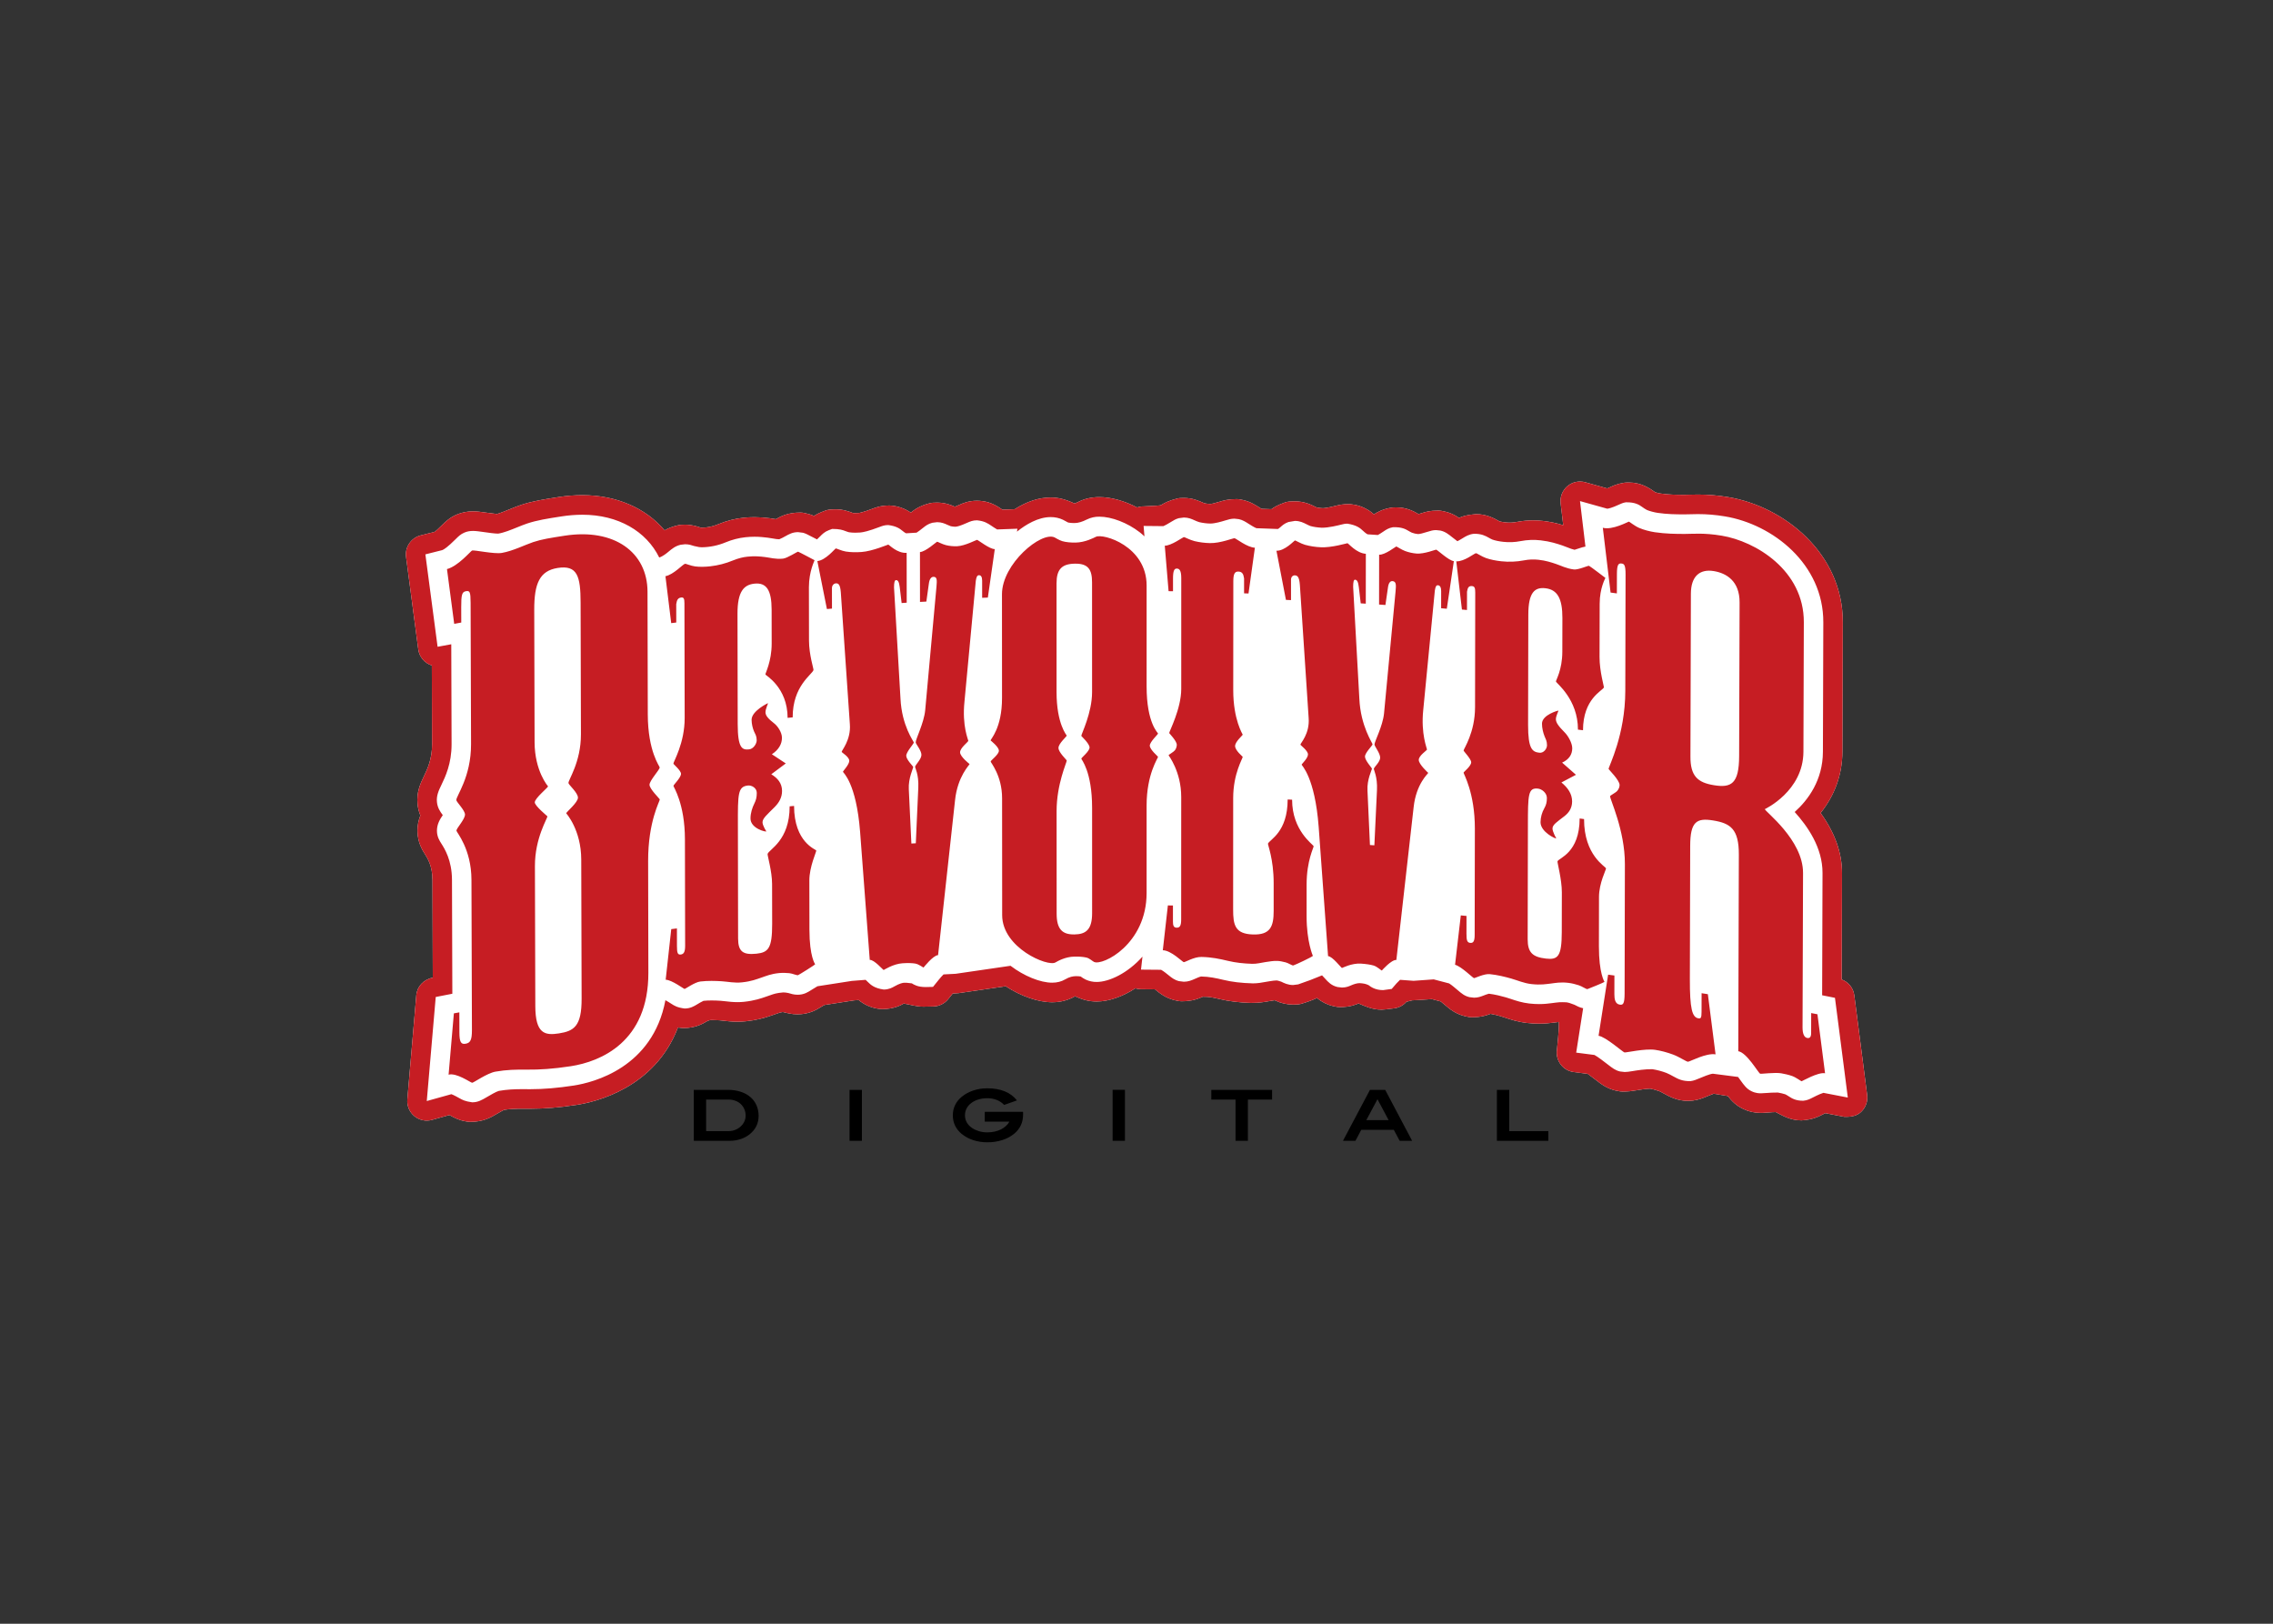
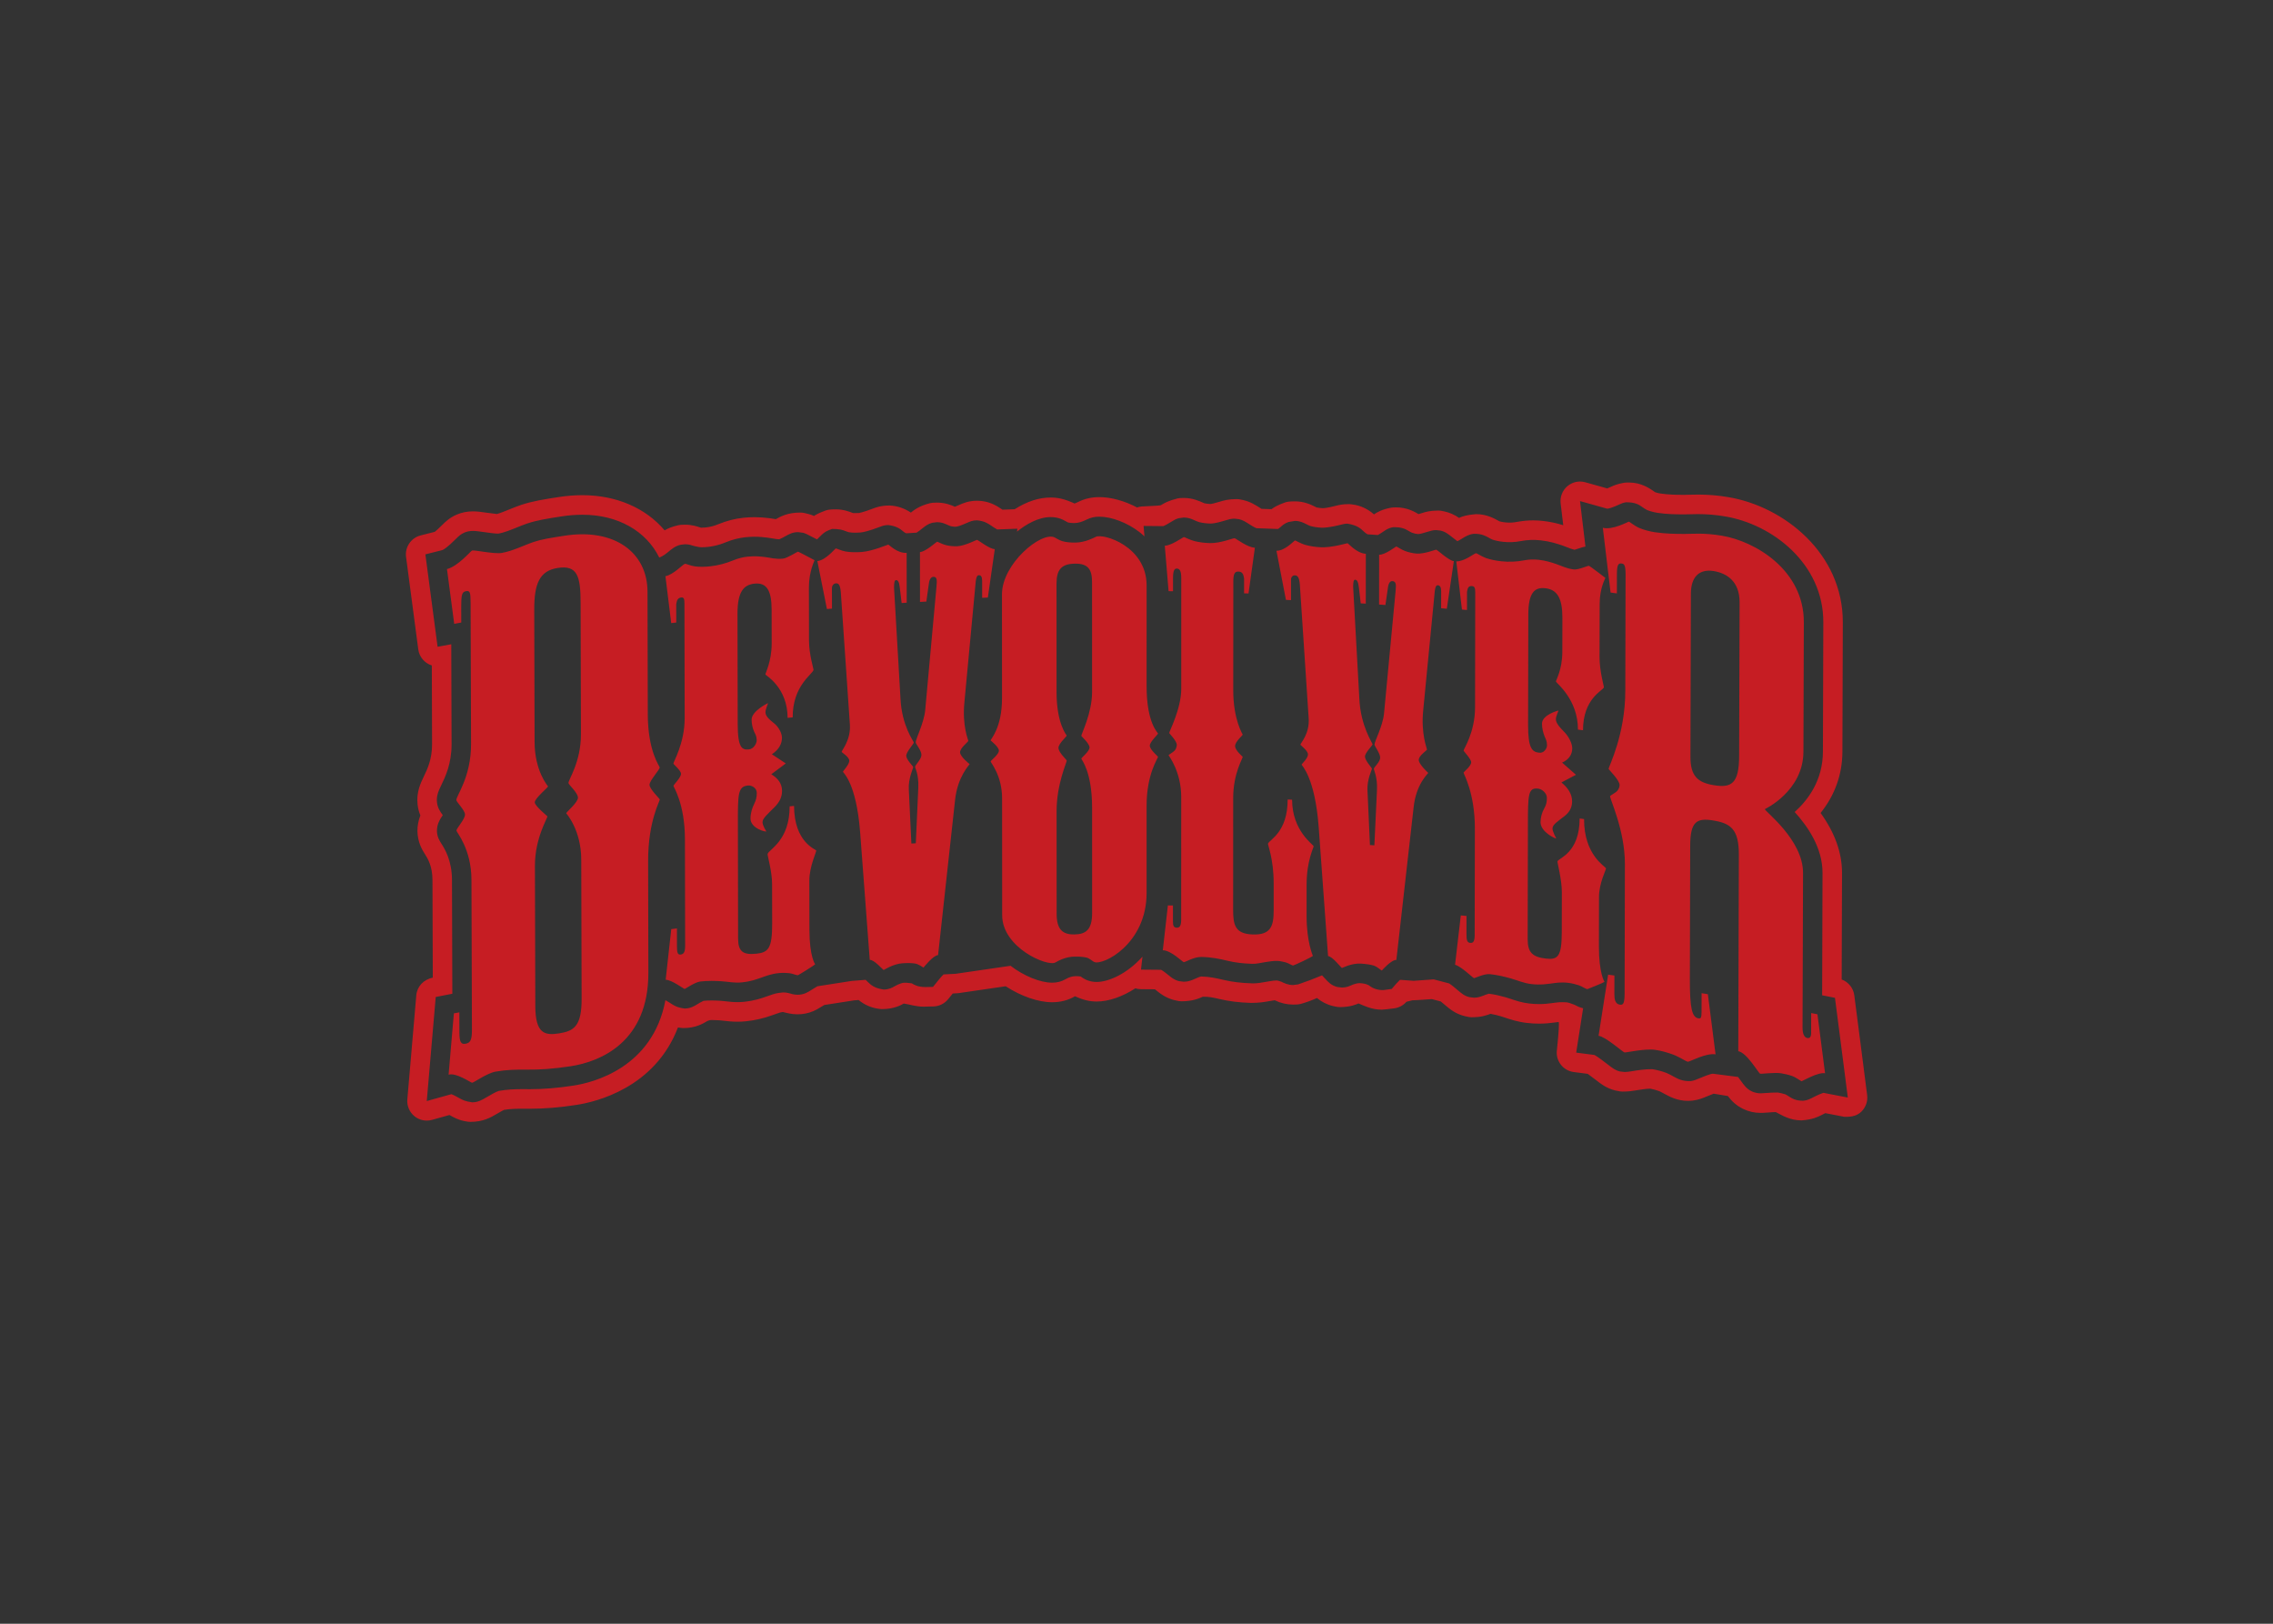
<svg xmlns="http://www.w3.org/2000/svg" clip-rule="evenodd" fill-rule="evenodd" stroke-linejoin="round" stroke-miterlimit="2" viewBox="0 0 560 400">
  <rect x="0" y="0" width="560" height="400" fill="#333333" stroke="none" />
  <g transform="matrix(1.915 0 0 1.915 100 118.623)">
-     <path d="m187.552 75.48c-.287-2.242-.469-3.657-.703-5.465l-.088-.68-.42-3.24c-.119-.928-.746-1.715-1.624-2.039l.045-13.69c.007-2.594-.919-5.186-2.756-7.729 1.833-2.286 2.795-4.964 2.805-7.863l.017-5.086.004-1.247c.01-3.233.02-6.115.031-10.327.03-8.88-7.586-14.93-14.767-16.113-1.274-.216-2.565-.324-3.857-.324-.408 0-.778.01-1.122.02-.238.007-.418.013-.592.013-1.112 0-2.047-.013-3.123-.169-.227-.037-.451-.091-.67-.163-.706-.494-1.778-1.252-3.392-1.252-.354 0-.493.011-.63.035-.863.14-1.379.38-1.657.508-.206.095-.369.166-.495.216l-2.833-.793c-.806-.225-1.673-.031-2.307.514-.635.547-.956 1.376-.857 2.208l.336 2.805c-.853-.268-1.731-.453-2.62-.552-.424-.049-.83-.072-1.244-.072-.68 0-1.36.064-2.08.196-.499.1-1.011.121-1.517.063-.248-.025-.494-.068-.735-.13-.693-.388-1.662-.93-3.03-.93-1.198.098-1.738.28-2.18.484-.561-.398-1.196-.679-1.868-.828-.413-.095-.602-.117-.792-.117-1.095 0-1.68.188-2.068.312-.16.053-.321.101-.483.145-.507-.297-1.474-.865-2.864-.865-.365.001-.508.013-.648.038-1.17.204-1.828.596-2.225.861-.682-.614-1.516-1.035-2.416-1.219-.546-.09-.673-.099-.8-.099-.83 0-1.295.117-1.633.202-1.146.292-1.596.322-1.736.322-.269-.011-.537-.044-.8-.099-.682-.345-1.543-.78-2.782-.78-.744.002-1.029.052-1.299.15-.95.34-1.396.613-1.722.857l-1.275-.046c-.816-.518-1.437-.915-2.353-1.124-.439-.105-.633-.127-.827-.127-1.11 0-1.71.183-2.24.345-.589.18-.98.274-1.167.282-.253-.009-.505-.038-.753-.087-.758-.335-1.547-.687-2.652-.687-.45.001-.624.02-.794.056-1.244.31-1.745.62-2.147.867-.077.048-.816.102-2.216.16-.31 0-.59.048-.856.141-1.602-.843-3.344-1.333-4.86-1.333-.984 0-1.888.204-2.687.605-.307.154-.454.2-.507.214-1.23-.569-2.124-.767-3.067-.767-1.51 0-3.064.506-4.632 1.507l-1.57.058c-.608-.41-1.399-.944-2.56-1.099-.237-.032-.476-.05-.716-.052-1.084 0-1.842.338-2.295.54-.242.11-.422.183-.55.233-.45-.203-1.228-.532-2.288-.532-.519.001-.72.026-.918.075-1.38.344-2.056.885-2.459 1.208-.807-.548-1.75-.863-2.724-.912-1.116 0-1.775.251-2.169.401-1.338.51-1.792.563-1.81.564-.548.018-.648.014-.737.006-.544-.206-1.258-.475-2.219-.475-.77.004-1.063.058-1.339.161-.833.31-1.176.498-1.464.69-.203-.092-.413-.169-.627-.23-.079-.024-.27-.071-.576-.143-.184-.043-.371-.064-.56-.064-1.61 0-2.497.483-3.148.848-.259-.048-.519-.088-.78-.12-.649-.086-1.303-.131-1.958-.135-.466 0-.932.025-1.422.075-1.089.114-2.11.374-3.218.82-.523.222-1.075.366-1.64.428-.549.031-.582.03-.609.03-.498-.165-1.17-.388-2.042-.388-.497.003-.676.024-.852.064-.874.198-1.37.418-1.787.665-2.426-2.873-6.205-4.525-10.583-4.525-.985 0-2.012.082-3.05.242-1.95.303-3.354.521-4.849 1.017-.474.16-.935.346-1.423.544-.51.208-1.228.5-1.663.62-.435-.044-.868-.099-1.3-.165-.692-.099-1.233-.176-1.792-.176-.747 0-1.433.137-2.097.421-.923.4-1.462.938-1.895 1.368-.479.477-.768.726-.919.845l-1.819.46c-1.23.313-2.041 1.511-1.873 2.769l1.57 11.887c.127.971.81 1.782 1.745 2.073l.031 10.131c.006 1.937-.612 3.216-1.062 4.151-.41.85-.97 2.014-.804 3.573.055.544.188 1.02.362 1.44-.25.629-.379 1.301-.379 1.978.015 1.505.655 2.511.962 2.994.34.532.97 1.52.973 3.325l.04 12.57c-1.2.232-2.025 1.151-2.122 2.271l-1.152 13.383c-.071.82.264 1.625.896 2.152.631.526 1.482.709 2.273.488l2.25-.627c.53.3 1.126.636 1.975.793.383.074.542.09.702.09 1.671 0 2.636-.569 3.411-1.025.52-.306.793-.452.932-.52.794-.123 1.524-.149 2.415-.149.191 0 .911.005.912.005 1.888 0 3.796-.158 6.02-.499 2.471-.38 10.05-2.175 13.028-9.953.533.07.626.074.72.074 1.566-.002 2.533-.587 3.052-.902.325-.133.441-.135.56-.135.292 0 .616.012.99.036.99.11 1.6.182 2.334.182.38 0 .741-.018 1.107-.058 1.16-.119 2.3-.383 3.394-.786 0 0 .45-.155.57-.198.388-.139.523-.183.77-.207.497.124 1.122.297 1.903.297.704 0 1.386-.139 2.025-.41.246-.106.522-.237 1.412-.789l3.82-.594.59-.046c.694.579 1.53.961 2.422 1.106.334.054.467.064.602.064 1.551-.004 2.477-.539 2.78-.715.79.117 1.561.4 2.543.4.217 0 .642-.009 1.273-.028.736-.016 1.428-.356 1.891-.928l.594-.734c.581-.03.658-.038.735-.049l6.077-.886c1.972 1.284 4.187 2.056 5.976 2.056 1.088 0 2.08-.26 2.948-.77 1.063.494 1.9.676 2.788.676 1.554 0 3.321-.624 4.968-1.695.227.07.465.108.707.11l1.814.015c.642.523 1.33 1.083 2.444 1.38.556.137.758.162.96.162 1.432 0 2.23-.353 2.756-.587.791-.016 1.395.118 2.09.284 1.265.3 2.56.462 4.077.51 1.122.005 1.85-.13 2.331-.22.577-.096.666-.11.751-.122.737.363 1.547.554 2.368.56.564-.004.771-.03.972-.084.718-.2 1.419-.455 2.097-.763.603.505 1.316.861 2.082 1.038.466.11.656.131.847.131 1.354 0 2.126-.342 2.417-.47.717.295 1.686.801 2.996.801.191 0 .73-.058 1.613-.174.603-.082 1.155-.381 1.554-.84l.744-.189c.16.005 1.005-.047 2.533-.155l1.136.3c.12.093.292.236.543.451.604.514 1.35 1.15 2.562 1.442.465.115.668.14.872.14 1.28 0 1.971-.266 2.43-.442.484.083.955.21 1.303.31.161.044.315.097.472.15.757.255 1.721.58 2.93.715.515.059 1.033.089 1.552.09.82 0 1.432-.078 1.88-.135 0 0 .49-.06.613-.079.108-.014.04 1.17-.203 3.554-.106.67.064 1.355.471 1.898.405.543 1.013.899 1.685.986l1.8.232c.195.14.506.368.992.744.772.6 1.435 1.115 2.554 1.394.555.124.737.143.92.143.788 0 1.19-.064 1.745-.155.441-.072 1.35-.219 1.821-.22.353.058.801.182 1.222.338.096.04.415.215.57.3.718.393 1.701.932 3.077.932.187 0 .4-.014.637-.04.765-.097 1.325-.334 1.866-.564.386-.164.64-.26.803-.319l1.821.3c.472.61 1.052 1.221 1.975 1.66.697.338 1.46.51 2.265.51.138 0 .368-.006.932-.049.326-.025.72-.054.991-.057.837.43 1.831 1.07 3.327 1.07 1.422-.103 2.118-.459 2.534-.672.212-.11.383-.194.52-.258l2.42.467c1.104.045 1.72-.195 2.19-.637.586-.553.873-1.355.77-2.154l-.443-3.445z" fill="#fff" fill-rule="nonzero" />
    <path d="m171.525 35.324c-.01 3.565-1.022 4.105-3.24 3.741-2.12-.342-3.033-1.195-3.025-3.69.026-8.374.033-12.56.057-20.937.004-2.23 1.121-3.215 2.941-2.919 1.615.264 3.333 1.266 3.325 4.03-.024 7.91-.036 11.864-.058 19.775zm9.27 33.051c-.003 1.037-.003 1.553-.007 2.584-.002.535-.204.68-.508.621-.398-.076-.6-.563-.597-1.363l.064-19.867c.012-4.277-4.953-7.945-4.912-8.209 0 0 4.945-2.305 4.961-7.384.021-6.663.034-9.994.052-16.659.022-6.682-6.22-10.418-10.566-11.133-2.327-.386-3.649-.225-4.757-.225-1.208 0-2.43-.016-3.846-.22-.609-.092-1.42-.294-2.026-.558-.607-.267-1.258-.816-1.315-.806-.086.007-2.133 1.132-3.35.792.4 3.334.598 5.002.997 8.333.326.043.486.066.81.11.004-.999.004-1.5.006-2.498.004-1.245.208-1.4.613-1.345.305.044.504.166.5 1.411-.014 5.986-.019 8.982-.035 14.97-.013 5.7-2.125 9.666-2.149 10.047-.003.06 1.417 1.437 1.414 2.06 0 .267-.102.522-.305.763-.203.238-.89.57-.915.677-.066.31 1.913 4.36 1.903 8.726-.014 6.665-.02 9.997-.037 16.662-.003 1.337-.204 1.487-.61 1.43-.607-.08-.707-.717-.706-1.34.001-.964.003-1.446.005-2.408-.324-.043-.485-.064-.809-.109-.496 3.146-.739 4.717-1.23 7.863.91.117 3.113 2.087 3.332 2.14.184.044 2.63-.526 3.943-.334.708.102 1.517.314 2.325.613.806.3 1.738.943 1.916.917.296-.038 2.325-1.149 3.536-.95-.394-3.095-.594-4.645-.99-7.739-.268-.044-.537-.086-.805-.128-.005.96-.006 1.444-.007 2.407-.002.8-.103.871-.408.825-.804-.127-1.106-1.244-1.096-5.073.02-6.842.026-10.264.043-17.109.006-3.116.82-3.619 2.941-3.273 2.222.358 3.327 1.09 3.318 4.382-.027 10.121-.044 15.184-.073 25.303 1.11.19 2.566 2.777 2.814 2.894.11.054 1.914-.196 2.718-.05.403.075.908.17 1.41.352.501.182 1.144.675 1.205.67.087-.007 2.114-1.202 3.017-1.028-.389-3.034-.587-4.553-.979-7.588zm-27.31-8.597.011-6.344c.004-1.782.924-3.505.903-3.663-.037-.258-2.835-1.645-2.824-6.35-.228-.029-.342-.047-.568-.076-.01 4.421-2.658 5.072-2.85 5.504-.052.111.563 2.347.56 3.987l-.01 5.132c-.008 3.137-.496 3.576-2.037 3.4-1.703-.198-2.35-.768-2.35-2.478.012-5.844.02-8.769.03-14.613.006-3.993.01-4.923 1.306-4.774.488.053 1.137.56 1.136 1.202 0 .566-.103.92-.325 1.313-.313.549-.482 1.168-.493 1.8-.002 1.284 1.986 2.18 2.027 2.09 0 0-.487-.845-.487-1.274.004-.498.595-.855 1.548-1.597.561-.44.973-1.023.975-1.878.001-.998-.564-1.78-1.375-2.449l1.87-.985c-.713-.628-1.07-.944-1.783-1.569.893-.394 1.303-1.057 1.305-1.84.001-.71-.567-1.638-.97-2.04-.81-.814-1.134-1.279-1.134-1.706.002-.428.348-1.044.326-1.103-.01-.028-2.113.538-2.115 1.68 0 .571.153 1.176.324 1.604.145.37.322.608.322 1.18-.003.43-.41 1.02-.98.955-.892-.099-1.46-.448-1.454-3.584l.03-14.185c.005-2.853.817-3.549 2.2-3.389 1.541.176 2.19 1.326 2.184 3.823-.002 1.738-.007 2.61-.009 4.35-.006 2.35-.845 3.67-.82 3.821.036.22 2.84 2.27 2.83 6.192l.65.078c.007-4.063 2.5-5.069 2.685-5.5.04-.099-.562-2.07-.557-3.922.006-2.738.008-4.109.017-6.845.002-2.068.741-3.288.737-3.328 0 0-1.947-1.492-2.108-1.555-.118-.042-1.382.537-1.95.468-.974-.12-1.625-.48-2.273-.698-.649-.218-1.3-.437-2.276-.548-.623-.07-1.252-.045-1.867.076-.965.186-1.953.225-2.93.117-.65-.069-1.383-.21-1.95-.41-.572-.2-1.173-.636-1.3-.625-.235.026-1.467 1.072-2.528 1.047.29 2.478.436 3.72.724 6.198l.65.06c.005-.94.003-1.41.005-2.353.082-.56.245-.76.651-.723.326.031.407.253.406.824l-.024 14.756c-.004 3.28-1.47 5.36-1.473 5.568-.003.103.976 1.086.976 1.516-.002.5-.946 1.21-.979 1.335-.032.11 1.46 2.561 1.452 7.194-.008 5.475-.015 8.211-.025 13.69 0 .781-.163 1.052-.567 1.015-.407-.04-.49-.336-.488-1.19l.004-2.278c-.292-.027-.44-.042-.733-.068-.297 2.54-.44 3.808-.739 6.35.812.214 2.274 1.683 2.437 1.72.094.023 1.297-.588 2.031-.513.974.095 1.947.338 2.758.567.81.23 1.62.6 2.594.71 1.218.134 1.878.004 2.515-.069.56-.067 1.218-.214 2.272-.084.483.06.888.177 1.295.301.405.12.991.54 1.133.498.126-.04 2.161-.863 2.19-.929 0 0-.726-1.092-.718-4.586zm-23.465-50.513c-.501-.041-.995-.151-1.467-.325-.489-.18-1.075-.596-1.14-.585-.07.012-1.468 1.107-2.203 1.057-.002 2.566-.002 3.845-.007 6.411.326.023.491.04.816.06.132-.904.195-1.354.328-2.257.082-.634.327-.834.571-.815.491.034.487.462.406 1.314-.594 6.286-.89 9.428-1.486 15.72-.165 1.627-1.22 3.582-1.225 3.981-.004.23.73 1.12.73 1.69 0 .568-.779 1.201-.816 1.441-.02.122.487 1.03.405 2.736-.136 2.84-.2 4.264-.335 7.105-.227-.017-.34-.023-.569-.04l-.318-7.003c-.079-1.433.58-2.675.574-2.815-.007-.113-.896-1.057-.896-1.556.002-.5.968-1.425.978-1.575.014-.152-1.543-2.313-1.703-5.89l-.797-14.376c0-.644.08-.924.244-.914.247.016.407.24.488.956l.242 2.086c.261.016.392.022.652.04.002-2.565.002-3.847.007-6.414-1.223-.082-2.218-1.333-2.363-1.362-.053-.008-2.04.594-3.427.52-.689-.028-1.372-.134-2.037-.316-.565-.159-1.224-.586-1.305-.557-.083.024-1.307 1.364-2.368 1.32.487 2.526.734 3.793 1.22 6.323.26.013.392.02.654.03 0-1.054-.002-1.58 0-2.637 0-.356.243-.56.487-.549.33.017.574.17.654 1.24.454 6.841.676 10.257 1.127 17.095.161 2.075-1.078 3.266-1.059 3.445.008.08.973.76.973 1.257 0 .498-.803 1.213-.816 1.316-.01.091 1.711 1.581 2.195 8.024.481 6.64.723 9.961 1.206 16.605.571.032 1.677 1.5 1.788 1.526.034.008 1.222-.638 2.443-.562.651.042 1.25.131 1.628.247.47.144 1.006.653 1.056.645 0 0 1.223-1.41 1.871-1.363l2.223-19.652c.33-3.042 1.875-4.314 1.878-4.414 0 0-1.218-1.095-1.218-1.665.002-.57 1.04-1.208 1.06-1.34.013-.102-.81-1.993-.482-5.1.596-6.142.892-9.213 1.49-15.35.081-.493.165-.7.408-.68.243.021.405.25.405.747l-.004 2.21c.294.027.44.038.732.064.361-2.45.545-3.674.905-6.123-.649-.06-2.099-1.448-2.277-1.478-.066-.015-1.55.58-2.526.502zm-13.24 37.642c-.054-.217-2.77-1.987-2.766-5.979-.228-.01-.342-.014-.572-.026-.003 4.207-2.292 5.137-2.53 5.671-.058.131.733 1.954.73 5.094v3.56c0 1.997-.409 3.117-2.69 3.038-2.284-.077-2.527-1.219-2.525-3.216l.006-14.326c.003-3.21 1.253-5.113 1.225-5.315-.004-.026-.979-.814-.978-1.385.005-.567.962-1.357.98-1.463.007-.04-1.222-1.89-1.22-5.74.004-5.589.004-8.386.01-13.975 0-.928.161-1.28.651-1.264s.652.306.733.876v1.926c.228.008.341.01.571.016l.82-5.886c-.979-.036-2.38-1.17-2.61-1.22-.155-.039-1.798.657-3.188.626-.66-.016-1.316-.1-1.958-.252-.64-.16-1.306-.54-1.387-.523-.146.04-1.633 1.118-2.45 1.11.193 2.342.295 3.511.49 5.851.228.005.341.005.57.007v-1.639c0-.998.162-1.282.49-1.276.326.006.571.22.571 1.22-.002 5.703-.002 8.555-.002 14.26-.002 2.564-1.563 5.495-1.55 5.68 0 .03.976 1.012.976 1.511 0 .213-.08.496-.243.708-.163.211-.81.567-.816.631-.004.027 1.631 2.092 1.63 5.37l-.006 15.756c0 .786-.16 1.066-.569 1.061-.408-.007-.49-.289-.49-.79v-2.067l-.652-.007c-.258 2.308-.39 3.46-.652 5.766 1.058.01 2.514 1.485 2.688 1.531.154.04 1.305-.692 2.282-.67 1.304.023 2.373.255 3.422.505.97.23 1.954.341 3.097.378.571.022 1.167-.14 1.71-.222.532-.079 1.06-.174 1.548-.15.327.01.658.09 1.056.185.324.077.854.431.978.4.256-.069 2.46-1.11 2.526-1.233 0 0-.81-1.824-.807-5.104l.001-4.063c.002-3.135.941-4.78.9-4.946zm-30.777 11.354c-1.55.025-2.282-.672-2.282-2.67-.004-5.276-.004-7.914-.006-13.189 0-3.494 1.316-6.266 1.304-6.513-.005-.085-1.062-1.049-1.062-1.62 0-.569 1.043-1.448 1.061-1.585.005-.048-1.307-1.472-1.309-5.608 0-5.589 0-8.386-.002-13.975 0-1.782.651-2.509 2.364-2.536 1.713-.025 2.205.757 2.205 2.395 0 5.648.003 8.47.003 14.116 0 2.713-1.403 5.424-1.386 5.65.004.028 1.061.987 1.061 1.485 0 .497-1.052 1.304-1.059 1.44-.008.096 1.387 1.624 1.387 6.325 0 5.42 0 8.127.002 13.544 0 2.142-.814 2.72-2.28 2.741zm9.292-31.913c.002-5.192.002-7.786.002-12.976 0-5.064-5.592-6.733-6.53-6.26-.266.131-1.388.724-2.614.741-.57.01-1.24-.042-1.713-.186-.402-.123-.849-.414-.982-.478-1.71-.815-6.773 3.394-6.77 7.316l.007 13.333c.002 3.917-1.495 5.304-1.465 5.47.005.021 1.06.816 1.06 1.32.001.493-1.035 1.23-1.057 1.388-.018.12 1.47 1.803 1.47 4.726.006 6.016.007 9.025.01 15.04.003 4.21 5.86 6.667 6.847 6.085.35-.203 1.302-.736 2.444-.752.57-.01 1.08.016 1.547.121.382.083.777.464.978.56 1.127.532 6.764-2.298 6.766-8.857v-11.265c0-4.064 1.483-6.097 1.471-6.266-.007-.042-1.06-.93-1.06-1.429 0-.5 1.044-1.43 1.06-1.563.01-.085-1.47-1.293-1.47-6.068zm-21.818-18.847c-.063-.01-1.55.775-2.529.82-.494.025-.989-.022-1.469-.14-.489-.119-1.077-.454-1.142-.439-.088.022-1.466 1.29-2.2 1.332l.004 6.414c.325-.017.49-.029.818-.045.128-.92.191-1.379.321-2.297.081-.647.326-.875.57-.884.49-.03.49.4.411 1.258-.583 6.361-.873 9.543-1.452 15.906-.16 1.651-1.237 3.713-1.22 4.133.01.213.735 1.028.737 1.6 0 .571-.789 1.28-.816 1.543-.01.125.492.968.412 2.684-.128 2.86-.193 4.288-.32 7.148l-.57.032c-.133-2.787-.199-4.178-.33-6.965-.084-1.42.583-2.735.565-2.884-.013-.098-.896-.944-.896-1.442 0-.5.974-1.537.974-1.702 0-.146-1.549-2.115-1.716-5.668l-.83-14.279c0-.643.08-.93.242-.942.246-.017.408.186.491.895l.245 2.053.653-.045c-.004-2.564-.005-3.844-.007-6.412-1.223.077-2.238-1.042-2.368-1.062-.044-.004-2.034.85-3.42.951-.733.053-1.397.041-2.037-.058-.562-.089-1.22-.425-1.304-.395-.103.038-1.3 1.53-2.359 1.62l1.23 6.171c.26-.023.391-.035.651-.056l-.004-2.634c0-.357.244-.592.487-.61.326-.028.572.095.655 1.16l1.162 16.946c.165 2.057-1.087 3.403-1.054 3.58.012.063.98.634.98 1.134 0 .498-.809 1.308-.813 1.418-.005.095 1.71 1.366 2.207 7.743l1.24 16.455c.571-.045 1.692 1.281 1.792 1.298.022.004 1.221-.793 2.44-.867.652-.042 1.247-.027 1.626.041.468.081 1.013.52 1.062.51.005 0 1.22-1.564 1.87-1.598.872-7.973 1.308-11.96 2.183-19.93.323-3.085 1.878-4.547 1.87-4.65 0 0-1.224-.944-1.224-1.51 0-.572 1.047-1.328 1.06-1.478.008-.104-.82-1.889-.495-5.039.581-6.217.874-9.32 1.457-15.534.082-.502.163-.719.408-.728.244-.01.41.195.41.694v2.211l.734-.03c.356-2.495.536-3.74.893-6.236-.652.023-2.123-1.17-2.285-1.19zm-23.537 34.229-.569.051c.007 4.418-2.657 5.535-2.835 6.121-.05.162.575 2.225.576 3.864.003 2.053.004 3.08.01 5.133.004 3.136-.484 3.68-2.027 3.84-1.703.175-2.354-.253-2.357-1.963l-.025-14.613c-.008-3.992-.01-4.923 1.29-5.059.487-.05 1.138.31 1.14.951 0 .573-.1.94-.324 1.386-.25.504-.486 1.196-.484 1.91.003 1.283 1.998 1.768 2.034 1.648 0 0-.489-.739-.489-1.165 0-.5.58-.978 1.54-1.938.57-.569.974-1.236.973-2.092-.002-.998-.572-1.653-1.385-2.147.747-.556 1.12-.836 1.866-1.393-.717-.474-1.075-.709-1.79-1.18.893-.588 1.3-1.337 1.297-2.12 0-.714-.572-1.517-.979-1.834-.814-.63-1.139-1.026-1.14-1.453 0-.427.35-1.126.323-1.172 0 0-2.11.996-2.11 2.14.002.57.156 1.14.327 1.53.146.336.327.54.33 1.112 0 .427-.406 1.106-.974 1.166-.895.097-1.465-.128-1.47-3.265-.01-5.673-.014-8.509-.026-14.185-.005-2.853.808-3.725 2.19-3.868 1.544-.16 2.198.846 2.201 3.343l.007 4.35c.005 2.353-.85 3.863-.806 4.001.033.106 2.848 1.65 2.855 5.572.262-.028.391-.038.652-.062-.007-4.065 2.51-5.506 2.676-6.089.04-.14-.574-1.946-.576-3.796l-.012-6.848c0-2.066.74-3.45.728-3.484 0 0-1.988-1.059-2.118-1.097-.098-.023-1.382.84-1.952.895-.976.094-1.63-.127-2.279-.202-.65-.078-1.302-.154-2.278-.053-.57.06-1.14.192-1.87.486-.934.388-1.918.642-2.923.755-.65.076-1.38.091-1.949.013-.57-.073-1.18-.365-1.304-.335-.28.064-1.457 1.387-2.512 1.595l.743 6.036c.258-.032.39-.048.65-.078-.003-.943 0-1.414-.005-2.354.08-.583.242-.815.648-.864.324-.04.407.163.408.733.012 5.901.02 8.854.03 14.757.008 3.278-1.475 5.66-1.449 5.884.01.086.976.876.977 1.304 0 .5-.947 1.39-.97 1.547-.02.134 1.466 2.242 1.475 6.874.012 5.477.017 8.213.027 13.687.001.784-.159 1.091-.564 1.141-.404.051-.487-.229-.489-1.083 0-.914 0-1.365-.003-2.275-.293.032-.438.052-.73.09-.285 2.601-.43 3.903-.717 6.508.811.035 2.301 1.168 2.436 1.19.082.01 1.294-.87 2.023-.96.973-.11 1.948-.083 2.758-.03.81.051 1.623.245 2.596.141 1.218-.129 1.88-.402 2.517-.618.562-.189 1.217-.478 2.273-.579.487-.046.893-.016 1.3.014.406.035.988.32 1.137.251.163-.068 2.17-1.315 2.19-1.4 0 0-.73-.937-.736-4.432-.005-2.536-.006-3.809-.01-6.346-.003-1.779.93-3.708.887-3.854-.043-.147-2.846-1.03-2.854-5.733zm-33.29 25.74-.05-18c-.01-3.653 1.66-6.188 1.6-6.409-.006-.02-1.62-1.34-1.62-1.789-.003-.53 1.696-1.895 1.71-2.06 0 0-1.723-1.949-1.733-5.69-.019-6.805-.027-10.21-.045-17.017-.01-3.386.693-5.023 3.018-5.388 2.53-.396 2.94 1.062 2.947 4.448l.043 16.93c.01 3.655-1.683 5.941-1.603 6.304.053.241 1.216 1.241 1.218 1.867.003.625-1.512 1.86-1.512 2.012 0 0 1.927 2.115 1.936 5.944.02 7.167.03 10.747.048 17.911.01 3.562-1 4.156-2.919 4.458-1.817.285-3.029.041-3.039-3.52zm16.007-30.682c.015-.135-1.525-2.032-1.536-6.843-.014-6.309-.019-9.46-.035-15.772-.01-5.075-4.284-8.193-10.658-7.206-1.82.283-2.944.456-4.044.822-1.007.335-2.627 1.15-4.039 1.394-1.01.175-3.578-.414-3.839-.303-.172.075-1.809 2.025-3.219 2.382l.93 7.046c.363-.066.546-.1.908-.17 0-.783-.004-1.176-.006-1.959-.006-1.603.095-1.98.597-2.07.507-.094.607.07.611 1.492l.057 18.174c.012 4.277-1.948 6.703-1.893 7.214.024.24 1.113 1.31 1.114 1.844.002.625-1.103 1.767-1.103 2.075.002.208 1.923 2.32 1.934 6.328l.061 19.334c.003 1.25-.199 1.642-.802 1.748-.603.113-.806-.205-.81-1.454l-.007-2.58c-.282.051-.423.075-.705.13l-.679 7.887c1.005-.28 2.797.998 3.024 1.041.16.031 1.908-1.237 3.014-1.432 1.412-.247 2.62-.273 4.132-.258 1.512.016 3.23-.085 5.55-.439 3.836-.592 10.003-3.12 9.982-12.03-.01-5.74-.018-8.606-.03-14.347-.012-5.167 1.54-7.755 1.501-7.95-.015-.078-1.323-1.34-1.323-1.879 0-.533 1.281-1.902 1.313-2.219zm149.71 41.85c-.204.06-.612.216-1.412.627-.33.17-.673.345-1.182.39-.97.007-1.464-.31-1.824-.543-.109-.069-.365-.235-.47-.28-.279-.102-.645-.17-.97-.232-.615-.007-1.08.03-1.453.056-.332.026-.6.042-.744.042-.16 0-.646 0-1.183-.264-.625-.294-.959-.758-1.42-1.4-.105-.147-.211-.294-.319-.439l-3.24-.417c-.399.027-1.358.433-1.678.57-.454.191-.78.33-1.203.384-1.059.02-1.588-.27-2.2-.605-.292-.16-.655-.359-.903-.452-.584-.22-1.189-.381-1.805-.479-.95-.014-1.925.144-2.507.24-.489.078-.759.122-1.05.122l-.609-.07c-.606-.15-.945-.415-1.622-.939-.349-.27-1.237-.959-1.659-1.182l-2.35-.302.704-4.51.188-1.2c-.452-.094-.817-.285-1.124-.45-.545-.215-.792-.283-1.054-.315-.802-.033-1.048.001-1.33.04-.118.017-.584.075-.584.075-.402.051-.903.115-1.566.115-.409 0-.826-.024-1.273-.074-.943-.106-1.728-.37-2.358-.583-.216-.072-.428-.145-.64-.204-.57-.162-1.402-.38-2.197-.473-.195.044-.547.18-.688.236-.353.135-.717.275-1.22.275l-.589-.069c-.635-.15-1.013-.472-1.529-.913-.226-.193-.805-.687-1.088-.853l-1.983-.52-2.586.184-1.747-.127c-.158.145-.309.297-.452.457l-.619.715-1.103.151c-1.036.001-1.596-.427-1.865-.633-.36-.18-.684-.234-1.15-.263-.328 0-.704.104-1.167.31-.203.09-.579.256-1.115.256l-.568-.066c-.797-.185-1.222-.657-1.598-1.074-.089-.098-.249-.275-.397-.427-1.008.427-2.033.814-3.072 1.16l-.65.083c-.664 0-1.163-.249-1.528-.43-.308-.109-.507-.155-.58-.158-.252-.002-.57.047-.877.094-.336.05-.464.074-.594.1-.437.081-.982.182-1.589.182-1.543-.045-2.685-.187-3.78-.447-.962-.228-1.839-.419-2.89-.437-.157.017-.603.215-.794.3-.412.183-.839.372-1.43.372l-.63-.079c-.593-.157-.944-.443-1.315-.747-.178-.145-.686-.56-.979-.71l-2.584-.022.19-1.67c-1.905 2.138-4.293 3.257-5.887 3.257-.489.006-.973-.098-1.417-.304-.229-.113-.446-.247-.65-.4-.197-.031-.397-.045-.597-.04-.41.005-.818.078-1.394.413-.474.28-1.042.425-1.678.425-1.52 0-3.62-.854-5.352-2.174l-7.062 1.03-1.556.08c-.215.214-.417.439-.606.676l-.752.93-.937.02c-1.024.006-1.518-.307-1.784-.476-.658-.093-.838-.086-1.025-.075-.114.007-.522.062-1.269.494-.194.113-.65.376-1.322.378-1.22-.164-1.69-.627-2.034-.964-.097-.096-.196-.191-.295-.285l-1.78.14-4.42.687c-1.14.72-1.368.824-1.504.881-.327.14-.677.21-1.042.21-.479 0-.873-.123-1.19-.22-.219-.052-.443-.078-.668-.079-.85.067-1.225.201-1.659.356l-.548.19c-.626.22-1.483.517-2.836.662-.28.029-.561.043-.843.042-.589 0-1.097-.059-1.546-.112-.212-.024-.419-.05-.627-.063-.383-.026-.766-.04-1.15-.04-.376 0-.726.014-1.045.047-.225.091-.662.357-.814.45-.416.252-.887.538-1.614.538-.955-.123-1.305-.348-1.712-.61-.14-.09-.478-.306-.76-.46-1.633 8.681-9.26 10.587-11.794 10.98-2.096.32-3.882.47-5.625.47 0 0-.735-.007-.929-.007-1.079 0-2.016.04-3.077.224-.324.077-1.206.595-1.537.791-.67.393-1.154.677-1.9.678-.93-.129-1.259-.314-1.64-.529-.19-.107-.713-.4-1.034-.517l-3.168.882 1.153-13.384 2.137-.417-.046-14.647c-.007-2.537-.96-4.032-1.367-4.67-.237-.372-.56-.88-.568-1.642 0-.858.38-1.479.751-2.019-.349-.459-.676-.956-.749-1.67-.09-.84.23-1.505.568-2.208.494-1.023 1.32-2.736 1.313-5.253l-.04-12.848-1.759.323-1.571-11.887 2.167-.546c.203-.067.68-.37 1.725-1.41.355-.355.636-.635 1.112-.84.351-.152.712-.22 1.114-.22.38 0 .822.062 1.433.15.578.083 1.37.197 1.818.197.735-.115 1.637-.482 2.433-.805.454-.184.883-.36 1.283-.493 1.298-.43 2.548-.625 4.441-.919.883-.139 1.776-.21 2.67-.213 4.621 0 8.23 2.13 9.89 5.503.482-.156.953-.55 1.16-.722.47-.394.915-.766 1.6-.92l.571-.065c.47 0 .837.122 1.162.23.594.148.78.16.98.16 1.06-.014 2.107-.232 3.085-.641.811-.337 1.667-.557 2.54-.652.403-.042.783-.062 1.164-.062.67 0 1.223.065 1.666.118.226.026.457.066.696.108.31.056.556.1.816.1.254-.095.586-.28.742-.368.527-.296.982-.55 1.68-.55l.641.081c.296.088.413.124 1.795.853.114-.104.246-.23.415-.404.252-.258.565-.58 1.113-.785l.423-.158c.97 0 1.35.142 1.685.268.12.044.368.138.467.158.25.04.525.06.83.06.203 0 .413-.01.63-.026.348-.025 1.068-.172 2.508-.72.306-.117.623-.238 1.093-.238 1.071.134 1.514.491 1.78.704.101.082.358.29.514.355l.597-.034.751-.047c.181-.11.46-.317.833-.616.32-.256.651-.52 1.203-.658l.61-.075c.575 0 .986.187 1.317.338.107.048.331.15.423.176.195.047.401.072.61.072.25-.015.597-.098 1.508-.504.356-.159.724-.323 1.275-.323.957.102 1.371.381 1.85.704.165.112.503.34.74.473l2.605-.096-.054.378c1.12-.9 2.703-1.873 4.337-1.873.567 0 1.098.116 1.58.345.396.216.581.323.661.353.057.016.377.07.827.07.491-.007.99-.16 1.578-.456.501-.248 1.055-.373 1.614-.364 1.58 0 3.613.783 5.181 1.995.22.17.422.352.622.537l-.11-1.34 2.548.025c.196-.079.532-.266 1.004-.556.33-.204.59-.364.982-.468l.647-.084c.572 0 .984.183 1.347.345.187.084.47.21.645.253.459.107.928.166 1.4.177.618 0 1.457-.255 1.908-.392.45-.137.775-.236 1.211-.236l.573.065c.491.112.841.335 1.244.593.21.134.744.475 1.01.57l2.667.097c.098.043.243-.077.436-.253.208-.189.516-.468 1.011-.64l.836-.142c.643 0 1.09.226 1.486.426.124.063.385.195.49.227.431.122.903.192 1.487.224.9.002 2.08-.298 2.468-.395.268-.069.5-.128.827-.128 1.22.196 1.655.6 1.943.865.115.106.454.42.645.505l1.321.09c.146-.076.382-.218.768-.48.278-.19.624-.427 1.172-.523 1.143-.037 1.631.25 1.988.46.113.065.348.203.446.241.268.1.538.16.8.181.207 0 .653-.108 1.31-.318.31-.099.602-.193 1.015-.193l.535.057c.631.135 1.041.462 1.551.871.147.117.423.337.651.502.217-.106.492-.274.632-.36.42-.26.854-.529 1.49-.596.984-.015 1.496.272 1.907.502.132.074.377.211.483.247.347.123.876.231 1.387.285.742.084 1.492.053 2.224-.091.854-.165 1.729-.199 2.593-.1 1.235.14 2.094.43 2.785.66.226.077.45.163.678.255.328.13.6.238.896.3.174-.049.427-.136.565-.183.286-.097.548-.182.833-.23l-.7-5.852 3.501.98c.158-.013.594-.096 1.552-.543.216-.1.48-.223.838-.28 1.215-.032 1.746.343 2.096.591.15.106.46.325.62.395.335.145.921.304 1.385.373 1.237.18 2.31.193 3.481.193.211 0 .43-.006.665-.013.321-.01.667-.02 1.05-.02 1.151 0 2.247.093 3.45.292 6.157 1.014 12.691 6.133 12.665 13.624-.013 4.745-.023 7.801-.035 11.573l-.016 5.085c-.012 3.661-1.903 6.194-3.63 7.746 1.644 1.821 3.59 4.574 3.58 7.846l-.05 15.731 1.65.33.42 3.24c.28 2.155.47 3.628.792 6.141l.441 3.446-3.142-.607zm5.186-3.159c-.287-2.24-.469-3.656-.703-5.464l-.088-.68-.42-3.24c-.119-.928-.746-1.715-1.624-2.039l.045-13.69c.007-2.594-.919-5.186-2.756-7.729 1.833-2.286 2.795-4.964 2.805-7.863l.017-5.086.004-1.247c.01-3.233.02-6.115.031-10.327.03-8.88-7.586-14.93-14.767-16.113-1.274-.216-2.565-.324-3.857-.324-.408 0-.778.01-1.122.02-.238.007-.418.013-.592.013-1.112 0-2.047-.013-3.123-.169-.227-.037-.451-.091-.67-.163-.706-.494-1.778-1.252-3.392-1.252-.354 0-.493.011-.63.035-.863.14-1.379.38-1.657.508-.206.095-.369.166-.495.216l-2.833-.793c-.806-.225-1.673-.031-2.307.514-.635.547-.956 1.376-.857 2.208l.336 2.805c-.853-.268-1.731-.453-2.62-.552-.424-.049-.83-.072-1.244-.072-.68 0-1.36.064-2.08.196-.499.1-1.011.121-1.517.063-.248-.025-.494-.068-.735-.13-.693-.388-1.662-.93-3.03-.93-1.198.098-1.738.28-2.18.484-.561-.398-1.196-.679-1.868-.828-.413-.095-.602-.117-.792-.117-1.095 0-1.68.188-2.068.312-.16.053-.321.101-.483.145-.507-.297-1.474-.865-2.864-.865-.365.001-.508.013-.648.038-1.17.204-1.828.596-2.225.861-.682-.614-1.516-1.035-2.416-1.219-.546-.09-.673-.099-.8-.099-.83 0-1.295.117-1.633.202-1.146.292-1.596.322-1.736.322-.269-.011-.537-.044-.8-.099-.682-.345-1.543-.78-2.782-.78-.744.002-1.029.052-1.299.15-.95.34-1.396.613-1.722.857l-1.275-.046c-.816-.518-1.437-.915-2.353-1.124-.439-.105-.633-.127-.827-.127-1.11 0-1.71.183-2.24.345-.589.18-.98.274-1.167.282-.253-.009-.505-.038-.753-.087-.758-.335-1.547-.687-2.652-.687-.45.001-.624.02-.794.056-1.244.31-1.745.62-2.147.867-.077.048-.816.102-2.216.16-.31 0-.59.048-.856.141-1.602-.843-3.344-1.333-4.86-1.333-.984 0-1.888.204-2.687.605-.307.154-.454.2-.507.214-1.23-.569-2.124-.767-3.067-.767-1.51 0-3.064.506-4.632 1.507l-1.57.058c-.608-.41-1.399-.944-2.56-1.099-.237-.032-.476-.05-.716-.052-1.084 0-1.842.338-2.295.54-.242.11-.422.183-.55.233-.45-.203-1.228-.532-2.288-.532-.519.001-.72.026-.918.075-1.38.344-2.056.885-2.459 1.208-.807-.548-1.75-.863-2.724-.912-1.116 0-1.775.251-2.169.401-1.338.51-1.792.563-1.81.564-.548.018-.648.014-.737.006-.544-.206-1.258-.475-2.219-.475-.77.004-1.063.058-1.339.161-.833.31-1.176.498-1.464.69-.203-.092-.413-.169-.627-.23-.079-.024-.27-.071-.576-.143-.184-.043-.371-.064-.56-.064-1.61 0-2.497.483-3.148.848-.259-.048-.519-.088-.78-.12-.649-.086-1.303-.131-1.958-.135-.466 0-.932.025-1.422.075-1.089.114-2.11.374-3.218.82-.523.222-1.075.366-1.64.428-.549.031-.582.03-.609.03-.498-.165-1.17-.388-2.042-.388-.497.003-.676.024-.852.064-.874.198-1.37.418-1.787.665-2.426-2.873-6.205-4.525-10.583-4.525-.985 0-2.012.082-3.05.242-1.95.303-3.354.521-4.849 1.017-.474.16-.935.346-1.423.544-.51.208-1.228.5-1.663.62-.435-.044-.868-.099-1.3-.165-.692-.099-1.233-.176-1.792-.176-.747 0-1.433.137-2.097.421-.923.4-1.462.938-1.895 1.368-.479.477-.768.726-.919.845l-1.819.46c-1.231.312-2.042 1.51-1.874 2.769l1.57 11.887c.127.971.81 1.782 1.745 2.073l.031 10.131c.006 1.937-.612 3.216-1.062 4.151-.41.85-.97 2.014-.804 3.573.055.544.188 1.02.362 1.44-.25.629-.379 1.301-.379 1.978.015 1.505.655 2.511.962 2.994.34.532.97 1.52.973 3.325l.04 12.57c-1.2.232-2.025 1.151-2.122 2.271l-1.152 13.383c-.071.82.264 1.625.896 2.152.631.526 1.482.709 2.273.488l2.25-.627c.53.3 1.126.636 1.975.793.383.074.542.09.702.09 1.671 0 2.636-.569 3.411-1.025.52-.306.793-.452.932-.52.794-.123 1.524-.149 2.415-.149.191 0 .911.005.912.005 1.888 0 3.796-.158 6.02-.499 2.471-.38 10.05-2.175 13.028-9.953.533.07.626.074.72.074 1.566-.002 2.533-.587 3.052-.902.325-.133.441-.135.56-.135.292 0 .616.012.99.036.99.11 1.6.182 2.334.182.38 0 .741-.018 1.107-.058 1.16-.119 2.3-.383 3.394-.786 0 0 .45-.155.57-.198.388-.139.523-.183.77-.207.497.124 1.122.297 1.903.297.704 0 1.386-.139 2.025-.41.246-.106.522-.237 1.412-.789l3.82-.594.59-.046c.694.579 1.53.961 2.422 1.106.334.054.467.064.602.064 1.551-.004 2.477-.539 2.78-.715.79.117 1.561.4 2.543.4.217 0 .642-.009 1.273-.028.736-.016 1.428-.356 1.891-.928l.594-.734c.581-.03.658-.038.735-.049l6.077-.886c1.972 1.284 4.187 2.056 5.976 2.056 1.088 0 2.08-.26 2.948-.77 1.063.494 1.9.676 2.788.676 1.554 0 3.321-.624 4.968-1.695.227.07.465.108.707.11l1.814.015c.642.523 1.33 1.083 2.444 1.38.556.137.758.162.96.162 1.432 0 2.23-.353 2.756-.587.791-.016 1.395.118 2.09.284 1.265.3 2.56.462 4.077.51 1.122.005 1.85-.13 2.331-.22.577-.096.666-.11.751-.122.737.363 1.547.554 2.368.56.564-.004.771-.03.972-.084.718-.2 1.419-.455 2.097-.763.603.505 1.316.861 2.082 1.038.466.11.656.131.847.131 1.354 0 2.126-.342 2.417-.47.717.295 1.686.801 2.996.801.191 0 .73-.058 1.613-.174.603-.082 1.155-.381 1.554-.84l.744-.189c.16.005 1.005-.047 2.533-.155l1.136.3c.12.093.292.236.543.451.604.514 1.35 1.15 2.562 1.442.465.115.668.14.872.14 1.28 0 1.971-.266 2.43-.442.484.083.955.21 1.303.31.161.044.315.097.472.15.757.255 1.721.58 2.93.715.515.059 1.033.089 1.552.09.82 0 1.432-.078 1.88-.135 0 0 .49-.06.613-.079.108-.014.04 1.17-.203 3.554-.106.67.064 1.355.471 1.898.405.543 1.013.899 1.685.986l1.8.232c.195.14.506.368.992.744.772.6 1.435 1.115 2.554 1.394.555.124.737.143.92.143.788 0 1.19-.064 1.745-.155.441-.072 1.35-.219 1.821-.22.353.058.801.182 1.222.338.096.04.415.215.57.3.718.393 1.701.932 3.077.932.187 0 .4-.014.637-.04.765-.097 1.325-.334 1.866-.564.386-.164.64-.26.803-.319l1.821.3c.472.61 1.052 1.221 1.975 1.66.697.338 1.46.51 2.265.51.138 0 .368-.006.932-.049.326-.025.72-.054.991-.057.837.43 1.831 1.07 3.327 1.07 1.422-.103 2.118-.459 2.534-.672.212-.11.383-.194.52-.258l2.42.467c1.104.045 1.72-.195 2.19-.637.586-.553.873-1.355.77-2.154l-.443-3.445z" fill="#c61d23" />
-     <path d="m141.95 78.255v5.305h5.028v1.25h-6.618v-6.555zm-17.92 0h1.96l3.466 6.554h-1.607l-.749-1.412h-4.189l-.749 1.412h-1.607zm-.469 3.893h2.871l-1.435-2.689-1.436 2.69zm-19.94-2.644v-1.249h7.817v1.25h-3.114v5.304h-1.589v-5.305zm-12.7 5.305v-6.555h1.588v6.555h-1.589zm-16.449-2.463v-1.266h4.93v.38c0 1.002-.392 1.823-1.174 2.463-.447.354-.955.623-1.499.792-.622.196-1.271.292-1.923.285-.625.006-1.246-.091-1.84-.285-.536-.174-1.035-.445-1.472-.8-.753-.629-1.129-1.426-1.129-2.392 0-.47.097-.906.29-1.308.192-.4.474-.756.848-1.064.439-.357.939-.63 1.476-.806.589-.197 1.206-.295 1.827-.29.861 0 1.61.132 2.248.395.614.244 1.152.645 1.561 1.163l-1.65.58c-.267-.282-.593-.501-.954-.643-.387-.15-.799-.224-1.214-.218-.427 0-.816.056-1.168.168-.328.098-.635.255-.908.462-.244.185-.444.421-.587.692-.139.269-.211.567-.208.87 0 .687.32 1.243.957 1.665.247.162.534.293.863.39.345.099.702.147 1.06.144.331 0 .646-.033.944-.099.298-.067.568-.16.812-.285.244-.124.458-.27.641-.44.183-.169.33-.352.438-.553zm-17.394 2.464v-6.555h1.588v6.555zm-12.765-5.635c.343.293.607.646.79 1.06.184.412.276.87.276 1.37 0 .966-.389 1.757-1.165 2.372-.346.274-.739.483-1.16.617-.457.146-.934.219-1.413.216h-4.603v-6.554h4.386c.608 0 1.156.08 1.644.24.487.16.902.386 1.245.68zm-1.01 3.54c.262-.321.406-.723.406-1.137.002-.284-.053-.565-.163-.827-.212-.506-.626-.902-1.142-1.09-.281-.106-.58-.159-.88-.156h-2.898v4.056h2.907c.343 0 .673-.076.99-.227.304-.143.572-.355.78-.619z" />
  </g>
</svg>